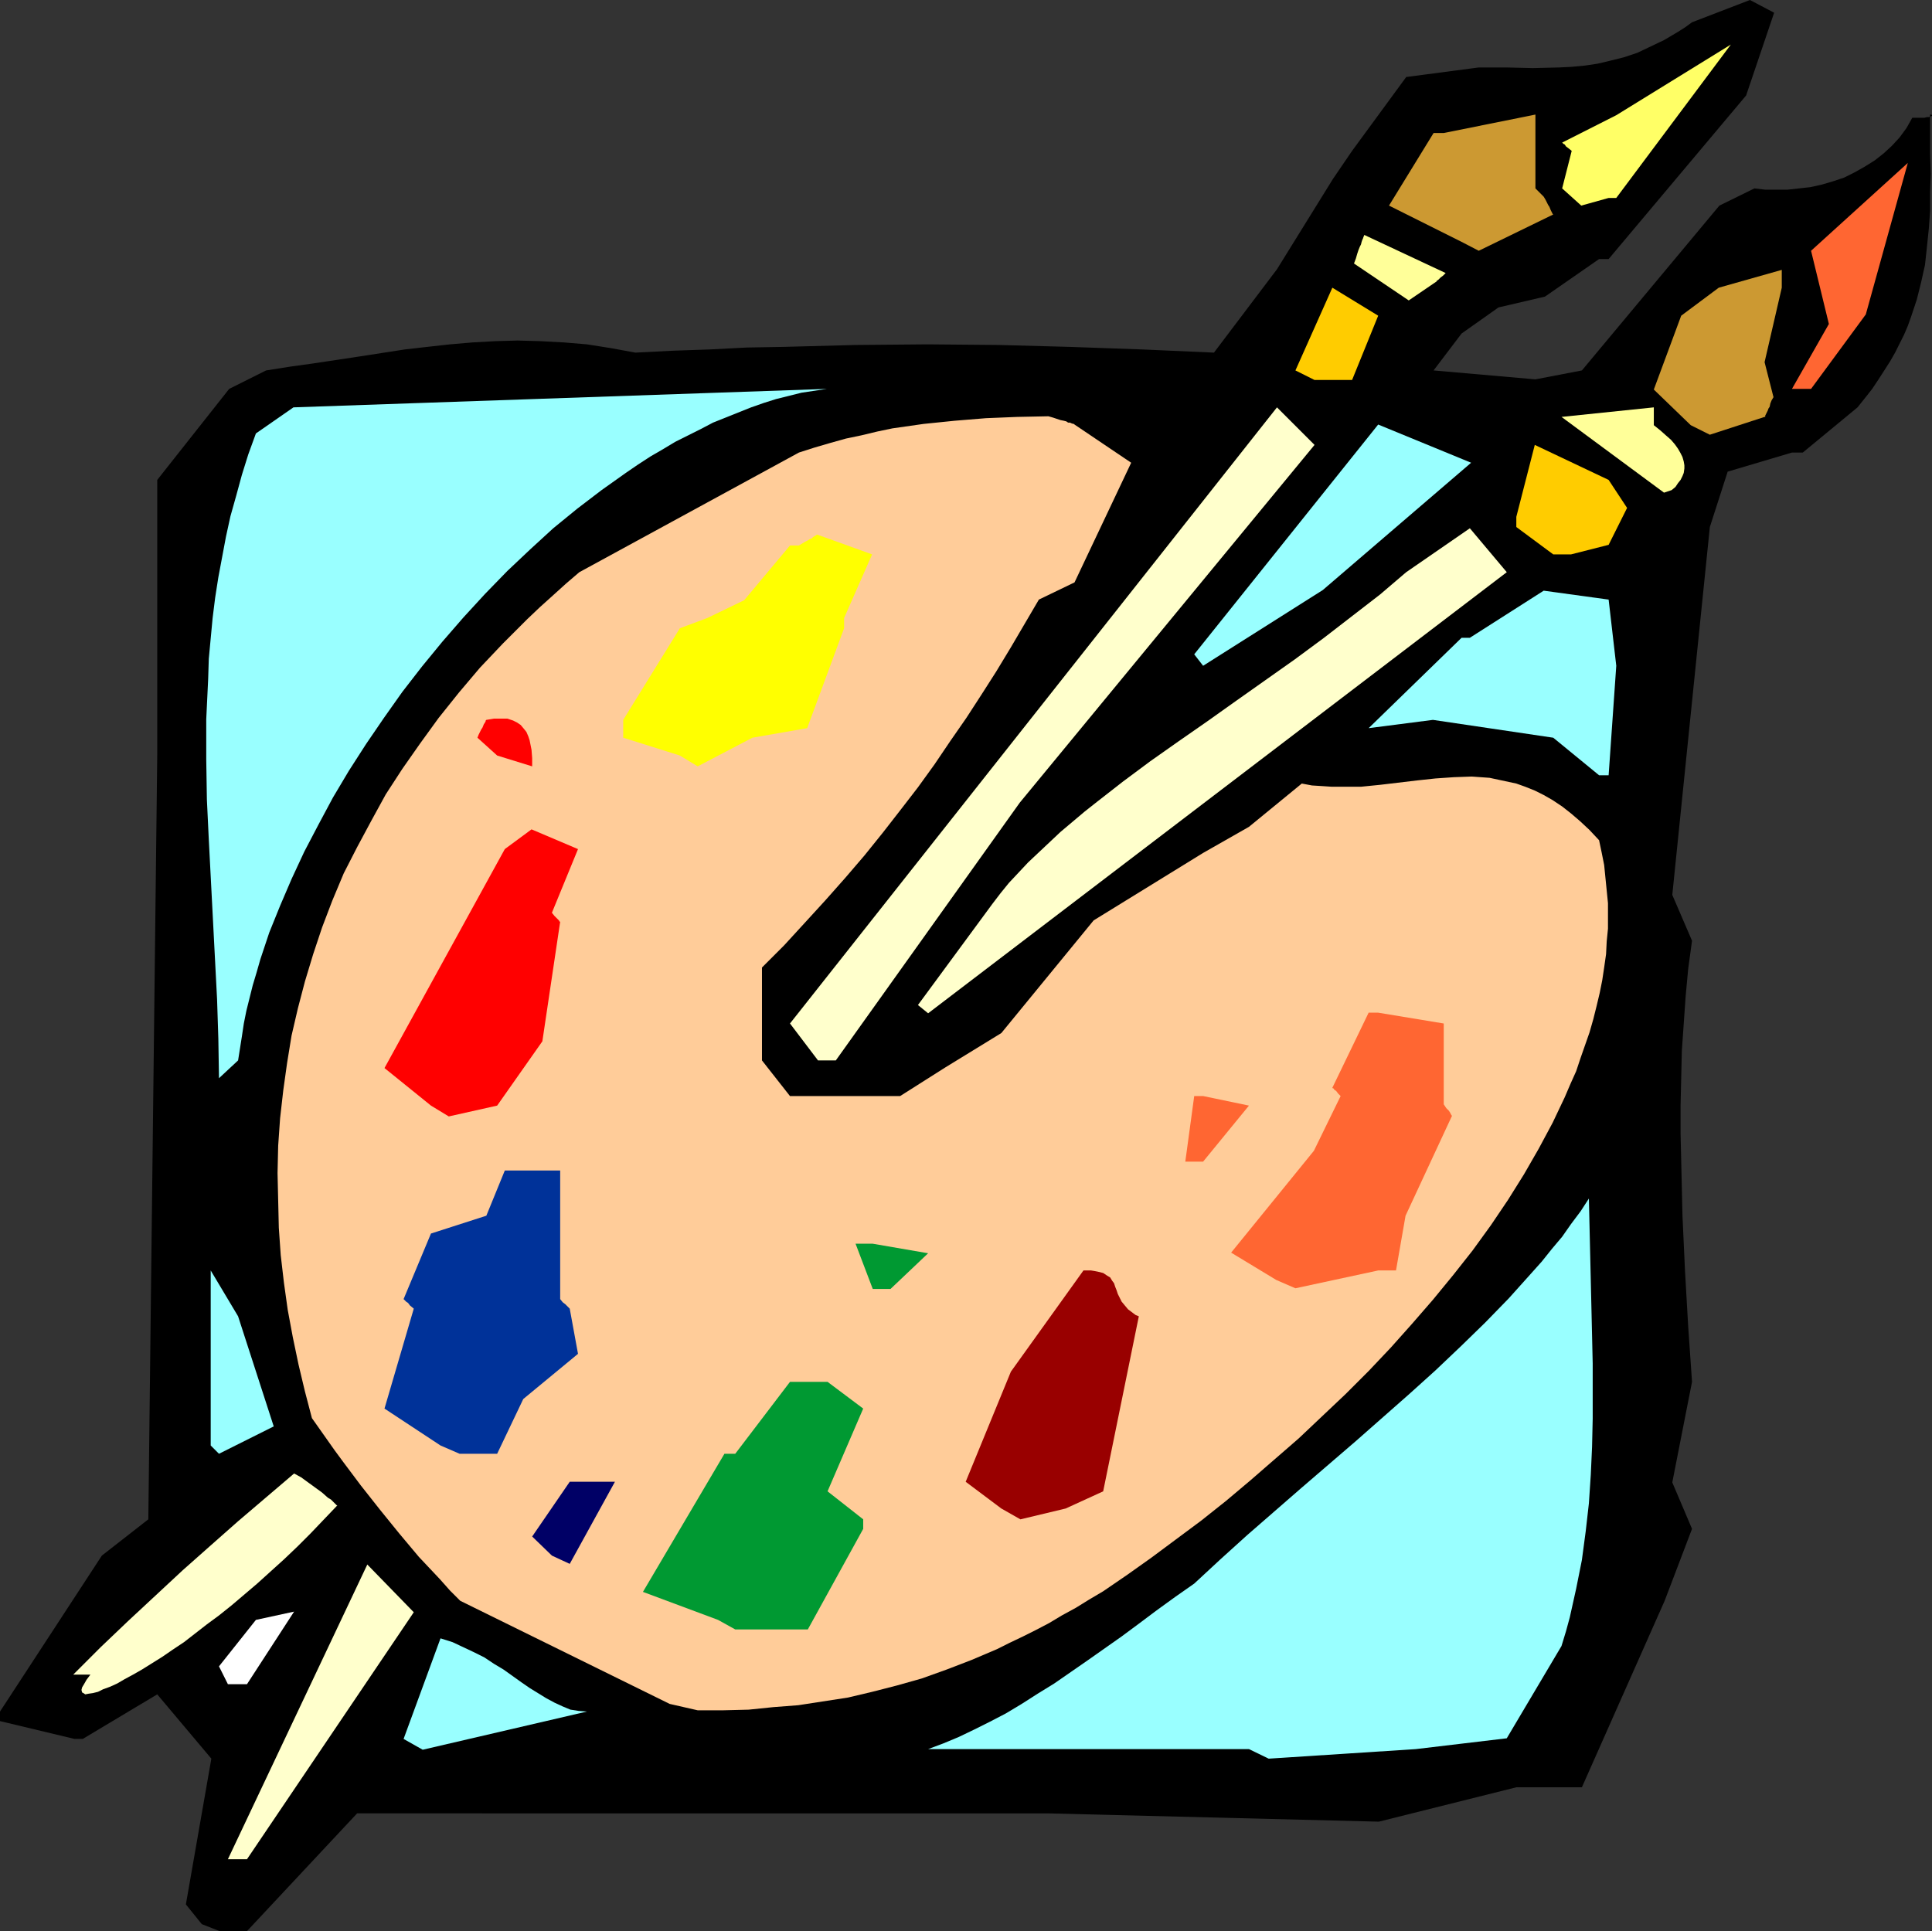
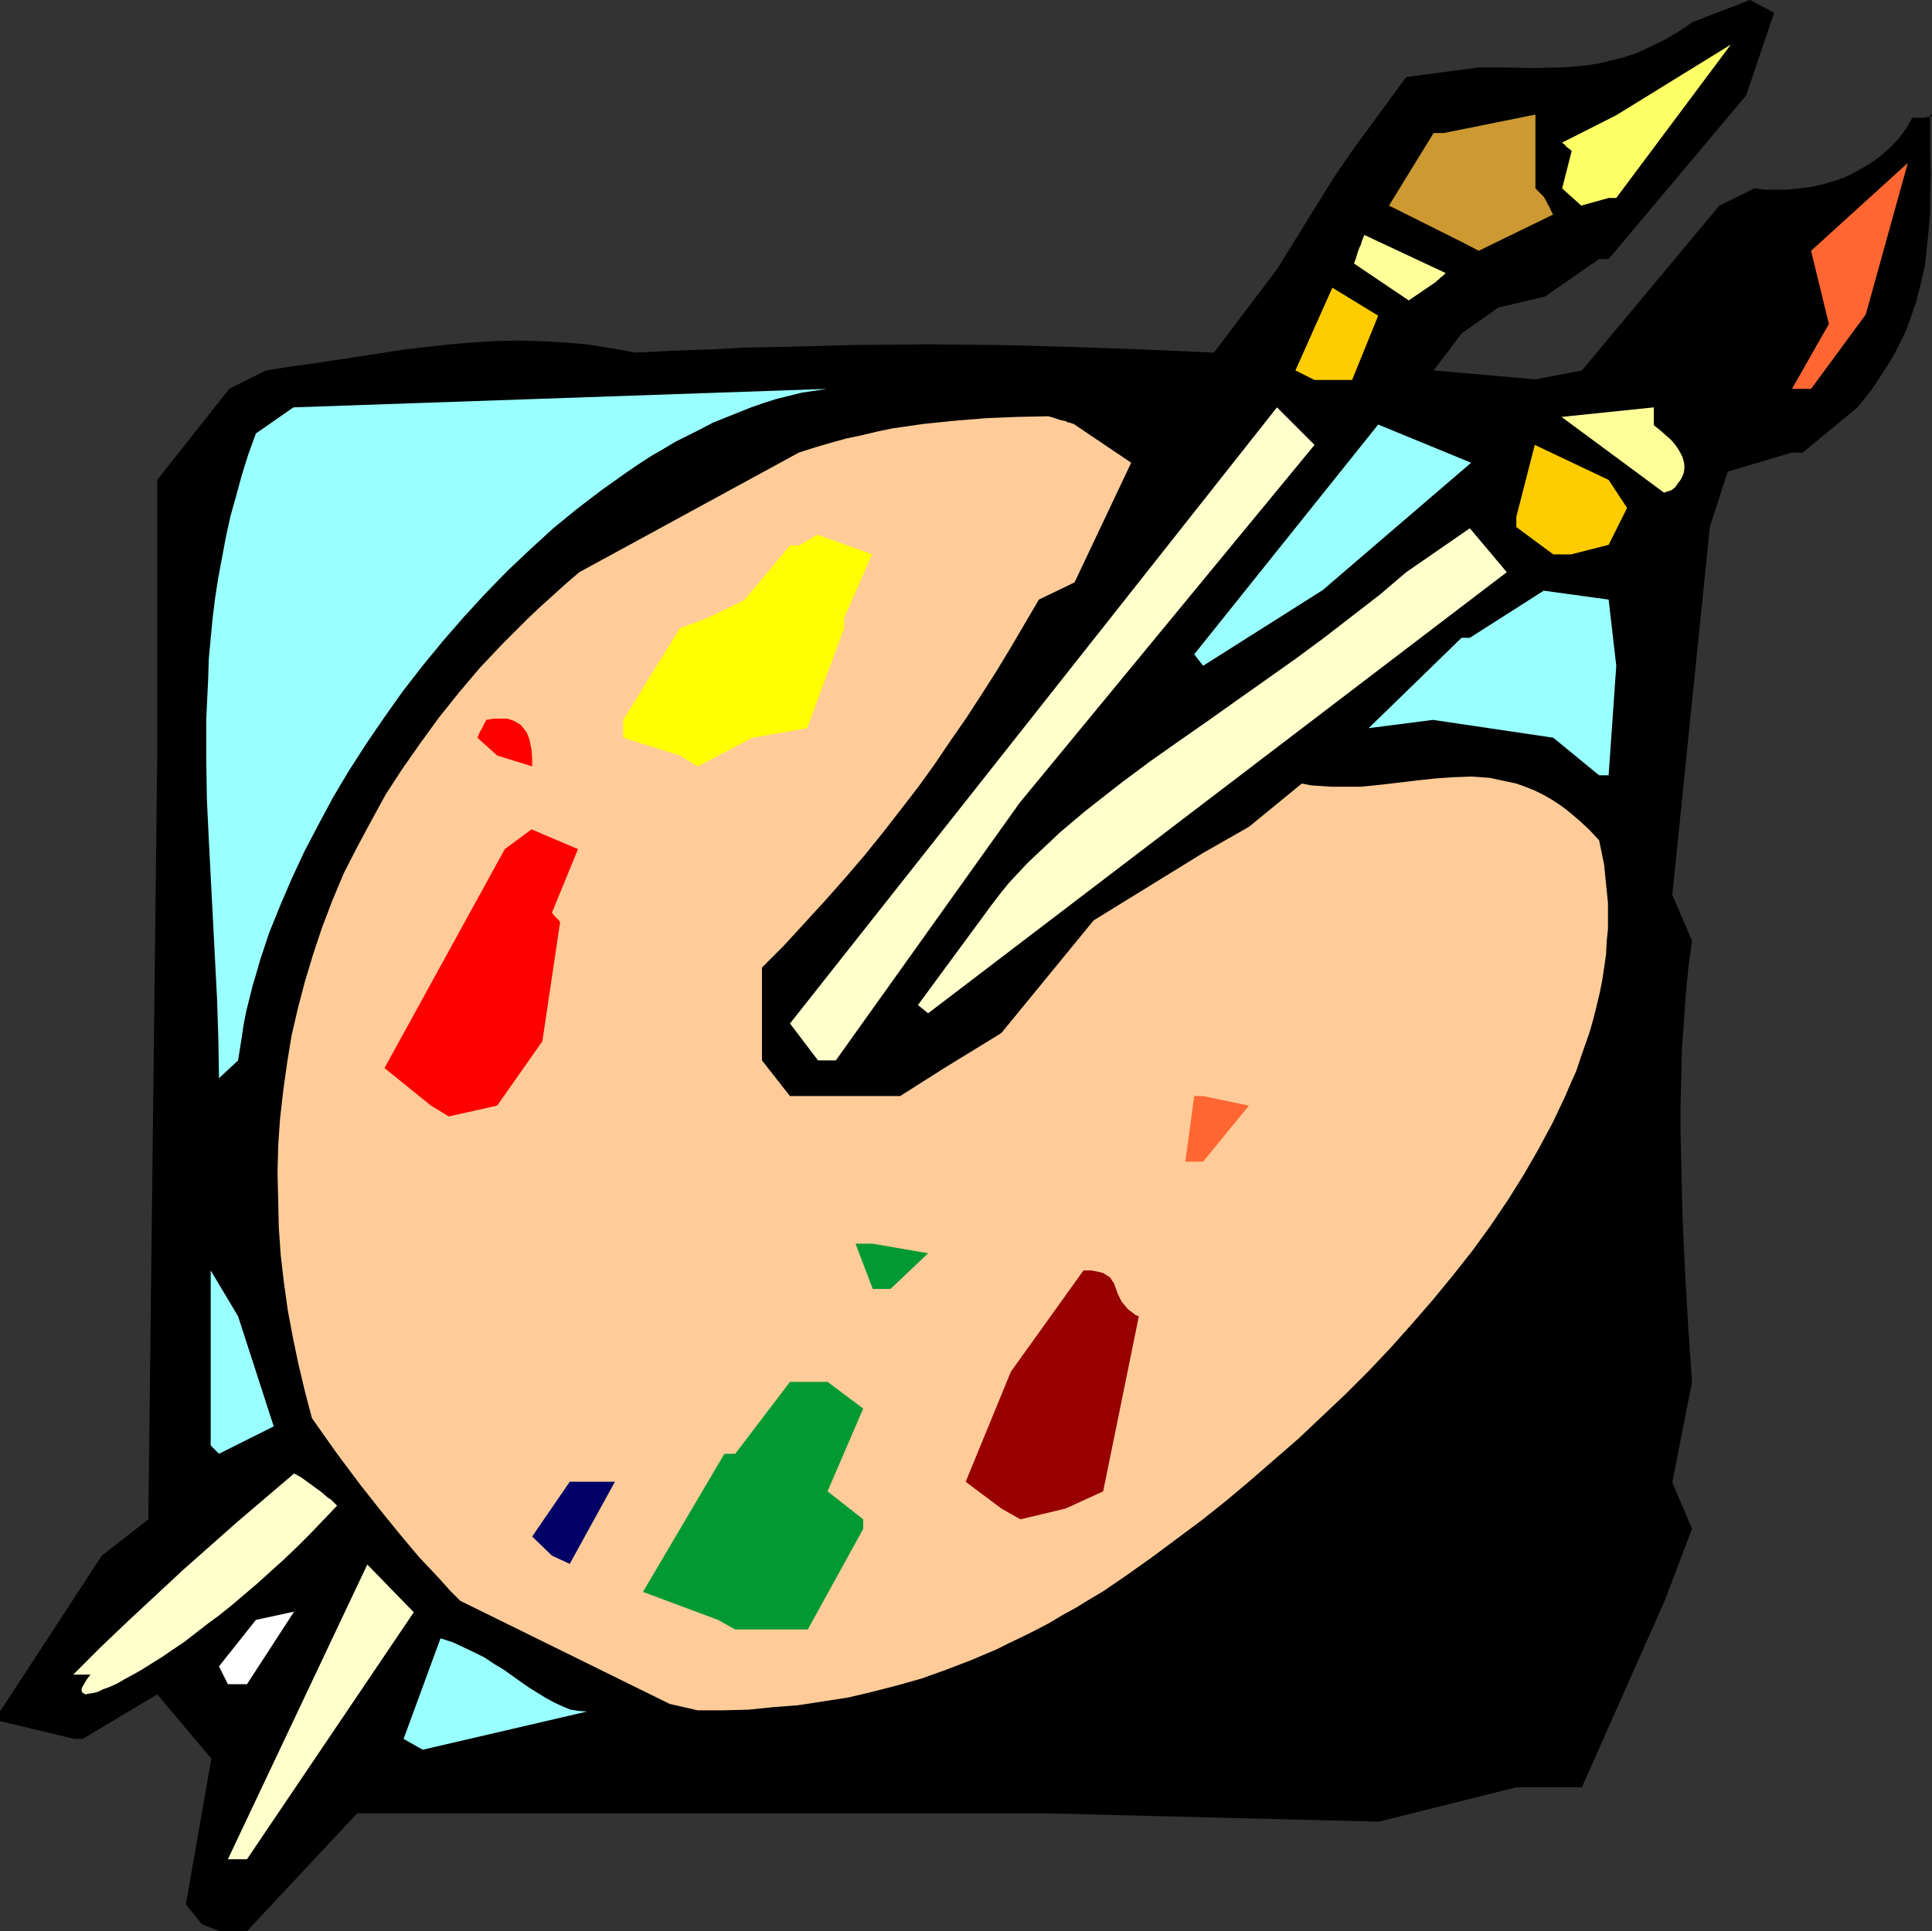
<svg xmlns="http://www.w3.org/2000/svg" xmlns:ns1="http://sodipodi.sourceforge.net/DTD/sodipodi-0.dtd" xmlns:ns2="http://www.inkscape.org/namespaces/inkscape" version="1.0" width="129.766mm" height="129.724mm" id="svg31" ns1:docname="Palette &amp; Brushes 08.wmf">
  <rect width="100%" height="100%" fill="#333333" stroke="none" />
  <ns1:namedview id="namedview31" pagecolor="#ffffff" bordercolor="#000000" borderopacity="0.25" ns2:showpageshadow="2" ns2:pageopacity="0.0" ns2:pagecheckerboard="0" ns2:deskcolor="#d1d1d1" ns2:document-units="mm" />
  <defs id="defs1">
    <pattern id="WMFhbasepattern" patternUnits="userSpaceOnUse" width="6" height="6" x="0" y="0" />
  </defs>
  <path style="fill:#000000;fill-opacity:1;fill-rule:evenodd;stroke:none" d="M 51.227,488.516 47.187,483.507 53.651,446.5 39.915,430.179 21.008,441.491 H 18.907 L 0,436.966 v -2.424 l 25.856,-39.592 11.797,-9.211 2.262,-193.92 v -69.973 l 18.261,-23.109 9.373,-4.686 6.141,-0.97 5.818,-0.808 11.797,-1.778 11.474,-1.778 5.656,-0.646 5.818,-0.646 5.656,-0.485 5.818,-0.323 5.656,-0.162 5.818,0.162 5.979,0.323 5.818,0.485 6.141,0.97 6.141,1.131 9.534,-0.485 9.373,-0.323 9.373,-0.485 9.211,-0.162 18.422,-0.485 18.261,-0.162 18.099,0.162 18.099,0.485 18.261,0.646 18.261,0.808 15.998,-21.17 14.221,-22.947 4.848,-7.11 13.736,-18.746 18.422,-2.424 h 6.949 l 6.787,0.162 6.626,-0.162 3.232,-0.162 3.394,-0.323 3.232,-0.485 3.394,-0.808 3.232,-0.808 3.394,-1.131 3.394,-1.616 3.394,-1.616 3.555,-2.101 1.778,-1.131 1.778,-1.293 L 444.238,0 450.379,3.232 443.268,24.24 408.363,65.771 h -2.424 l -13.736,9.534 -11.797,2.747 -9.373,6.626 -7.11,9.373 25.856,2.262 11.797,-2.262 34.906,-41.854 8.888,-4.363 2.747,0.323 h 2.747 2.909 l 2.909,-0.323 2.909,-0.323 2.909,-0.646 2.747,-0.808 2.909,-0.97 2.586,-1.293 2.586,-1.454 2.586,-1.616 2.262,-1.778 2.101,-1.939 1.939,-2.101 1.778,-2.424 1.454,-2.586 h 1.131 1.131 0.808 l 0.646,-0.162 h 0.485 l 0.323,-0.162 h 0.162 l 0.323,-0.162 v -0.162 l -0.162,-0.162 h -0.162 -0.162 v 5.171 4.848 l 0.162,5.01 -0.162,4.686 v 4.686 l -0.323,4.525 -0.485,4.686 -0.485,4.525 -0.97,4.363 -1.131,4.525 -1.454,4.363 -0.808,2.262 -0.97,2.262 -1.131,2.262 -1.131,2.262 -1.293,2.262 -1.454,2.262 -1.454,2.262 -1.616,2.424 -1.778,2.262 -1.939,2.424 -13.898,11.474 h -2.747 l -16.322,4.848 -4.525,14.059 -9.534,93.405 5.01,11.635 -0.97,7.11 -0.646,6.949 -0.485,6.949 -0.485,6.949 -0.162,6.949 -0.162,6.949 v 7.11 l 0.162,6.787 0.323,14.059 0.646,14.059 0.808,14.059 0.97,14.059 -5.01,25.533 5.01,11.797 -6.949,18.261 -21.008,47.349 h -16.645 l -34.906,8.726 -83.87,-2.101 H 90.657 l -27.957,29.896 h -6.949 z" id="path1" />
  <path style="fill:#ffffcc;fill-opacity:1;fill-rule:evenodd;stroke:none" d="m 57.853,472.033 35.39,-74.821 11.797,12.12 -42.339,62.701 z" id="path2" />
-   <path style="fill:#99ffff;fill-opacity:1;fill-rule:evenodd;stroke:none" d="m 317.059,444.076 h -81.446 l 3.878,-1.454 3.878,-1.616 4.04,-1.939 3.878,-1.939 4.04,-2.101 4.04,-2.424 4.04,-2.586 4.202,-2.586 4.202,-2.909 4.202,-2.909 4.363,-3.07 4.363,-3.07 4.363,-3.232 4.525,-3.394 4.686,-3.394 4.848,-3.394 6.626,-6.141 6.787,-6.141 13.736,-11.958 13.898,-11.958 6.787,-5.979 6.787,-5.979 6.626,-5.979 6.464,-6.141 6.141,-5.979 5.979,-6.141 5.656,-6.302 2.747,-3.07 2.586,-3.232 2.586,-3.07 2.262,-3.232 2.424,-3.232 2.101,-3.232 0.323,13.898 0.323,13.898 0.323,14.059 v 7.11 6.949 l -0.162,7.11 -0.323,7.11 -0.485,7.272 -0.808,7.11 -0.97,7.272 -1.454,7.272 -1.616,7.272 -0.97,3.555 -1.131,3.717 -13.898,23.432 -23.109,2.747 -37.33,2.424 z" id="path3" />
  <path style="fill:#99ffff;fill-opacity:1;fill-rule:evenodd;stroke:none" d="m 102.454,441.491 9.373,-25.533 3.07,0.97 2.747,1.293 2.747,1.293 2.586,1.293 2.424,1.616 2.424,1.454 4.525,3.232 2.101,1.454 2.101,1.293 2.101,1.293 2.101,1.131 2.101,0.97 1.939,0.808 2.101,0.323 2.101,0.162 -41.693,9.696 z" id="path4" />
  <path style="fill:#ffcc99;fill-opacity:1;fill-rule:evenodd;stroke:none" d="m 170.003,432.603 -53.166,-26.179 -2.586,-2.586 -2.586,-2.909 -5.333,-5.656 -5.01,-5.979 -4.848,-5.979 -4.848,-6.141 -4.363,-5.818 -2.262,-3.07 -1.939,-2.747 -1.939,-2.747 -1.939,-2.747 -1.778,-6.787 -1.616,-6.787 -1.454,-6.949 -1.293,-6.949 -0.97,-6.949 -0.808,-6.949 -0.485,-6.949 -0.162,-6.949 -0.162,-6.949 0.162,-6.949 0.485,-6.949 0.808,-7.11 0.97,-6.949 1.131,-6.949 1.616,-6.949 1.778,-6.787 2.101,-6.949 2.262,-6.787 2.586,-6.787 2.909,-6.949 3.394,-6.626 3.555,-6.626 3.717,-6.787 4.202,-6.464 4.525,-6.464 4.686,-6.464 5.171,-6.464 5.333,-6.302 2.909,-3.07 2.909,-3.07 3.07,-3.07 3.07,-3.07 3.232,-3.07 3.232,-2.909 3.394,-3.07 3.394,-2.909 55.752,-30.381 4.04,-1.293 3.878,-1.131 4.04,-1.131 3.878,-0.808 4.04,-0.97 3.878,-0.808 7.918,-1.131 7.918,-0.808 7.918,-0.646 7.918,-0.323 7.918,-0.162 1.131,0.323 0.97,0.323 0.97,0.323 0.808,0.162 0.646,0.162 0.485,0.323 h 0.485 l 0.323,0.162 0.485,0.162 h 0.162 l 0.162,0.162 14.382,9.696 -14.382,30.381 -9.05,4.363 -7.11,12.12 -3.717,6.141 -3.717,5.818 -3.878,5.979 -4.04,5.818 -4.04,5.979 -4.202,5.818 -4.363,5.656 -4.525,5.818 -4.686,5.818 -4.848,5.656 -5.01,5.656 -5.171,5.656 -5.333,5.818 -5.656,5.656 v 21.008 2.586 l 7.11,9.05 h 27.957 l 11.474,-7.272 14.221,-8.726 23.432,-28.603 27.795,-17.13 11.635,-6.626 13.413,-10.989 2.586,0.485 2.586,0.162 2.424,0.162 h 2.586 4.848 l 4.848,-0.485 9.534,-1.131 4.525,-0.485 4.686,-0.323 4.525,-0.162 2.262,0.162 2.262,0.162 2.262,0.485 2.262,0.485 2.262,0.485 2.262,0.808 2.424,0.97 2.262,1.131 2.262,1.293 2.424,1.616 2.262,1.778 2.262,1.939 2.424,2.262 2.424,2.586 0.646,3.07 0.646,3.232 0.323,3.232 0.323,3.232 0.323,3.232 v 3.232 3.232 l -0.323,3.232 -0.162,3.232 -0.485,3.394 -0.485,3.232 -0.646,3.232 -0.808,3.394 -0.808,3.232 -0.97,3.394 -1.131,3.232 -1.131,3.232 -1.131,3.394 -1.454,3.232 -1.454,3.394 -3.07,6.464 -3.555,6.626 -3.717,6.464 -4.04,6.464 -4.363,6.464 -4.686,6.464 -4.848,6.141 -5.171,6.302 -5.333,6.141 -5.333,5.979 -5.656,5.979 -5.818,5.818 -5.979,5.656 -5.979,5.656 -6.141,5.333 -6.141,5.333 -6.141,5.171 -6.302,5.01 -6.302,4.686 -6.302,4.686 -6.141,4.363 -6.141,4.202 -3.555,2.101 -3.394,2.101 -3.555,1.939 -3.232,1.939 -3.394,1.778 -3.232,1.616 -3.394,1.616 -3.232,1.616 -6.464,2.747 -6.302,2.424 -6.302,2.262 -6.302,1.778 -6.302,1.616 -6.141,1.454 -6.302,0.97 -6.302,0.97 -6.302,0.485 -6.302,0.646 -6.464,0.162 h -6.464 z" id="path5" />
  <path style="fill:#ffffcc;fill-opacity:1;fill-rule:evenodd;stroke:none" d="m 18.584,425.169 6.949,-6.949 6.949,-6.626 6.949,-6.464 6.949,-6.464 7.11,-6.302 6.949,-6.141 14.221,-12.12 1.778,0.97 1.778,1.293 1.778,1.293 1.778,1.293 1.454,1.293 0.808,0.485 0.485,0.485 0.485,0.485 0.323,0.323 0.162,0.162 h 0.162 l -3.394,3.555 -3.394,3.555 -3.394,3.394 -3.394,3.232 -3.394,3.07 -3.394,3.07 -3.232,2.747 -3.232,2.747 -3.232,2.586 -3.07,2.262 -2.909,2.262 -2.909,2.262 -2.909,1.939 -2.586,1.778 -2.586,1.616 -2.586,1.616 -2.262,1.293 -2.101,1.131 -1.939,1.131 -1.778,0.808 -1.778,0.646 -1.293,0.646 -1.293,0.323 -1.131,0.162 -0.808,0.162 -0.485,-0.323 -0.323,-0.162 -0.162,-0.646 0.162,-0.646 0.485,-0.808 0.646,-1.131 0.485,-0.646 0.485,-0.646 z" id="path6" />
  <path style="fill:#ffffff;fill-opacity:1;fill-rule:evenodd;stroke:none" d="m 57.853,427.593 -2.262,-4.525 9.373,-11.797 9.696,-2.101 -11.958,18.422 z" id="path7" />
  <path style="fill:#009932;fill-opacity:1;fill-rule:evenodd;stroke:none" d="m 182.285,411.272 -19.069,-7.11 20.685,-35.067 h 2.747 l 13.898,-18.261 h 9.534 l 9.05,6.787 -9.05,21.008 9.05,7.11 v 2.424 l -14.059,25.533 h -18.422 z" id="path8" />
  <path style="fill:#000066;fill-opacity:1;fill-rule:evenodd;stroke:none" d="m 140.107,394.95 -5.01,-4.848 9.534,-13.898 h 11.474 l -11.474,20.846 z" id="path9" />
  <path style="fill:#990000;fill-opacity:1;fill-rule:evenodd;stroke:none" d="m 254.197,382.992 -9.05,-6.787 11.474,-27.957 18.422,-25.694 h 1.131 0.808 l 0.97,0.162 0.808,0.162 0.646,0.162 0.646,0.162 0.97,0.646 0.808,0.485 0.485,0.808 0.485,0.646 0.323,0.97 0.323,0.808 0.323,0.97 0.485,0.97 0.485,0.97 0.808,0.97 0.808,0.97 1.293,0.97 0.646,0.485 0.808,0.323 -9.05,44.44 -9.534,4.363 -11.474,2.747 z" id="path10" />
  <path style="fill:#99ffff;fill-opacity:1;fill-rule:evenodd;stroke:none" d="m 53.49,366.993 v -44.44 l 6.949,11.635 9.05,27.957 -13.898,6.949 z" id="path11" />
-   <path style="fill:#003299;fill-opacity:1;fill-rule:evenodd;stroke:none" d="m 111.827,366.993 -14.221,-9.373 7.434,-25.371 -0.97,-0.808 -0.485,-0.646 -0.485,-0.323 -0.323,-0.323 -0.162,-0.162 -0.162,-0.162 6.949,-16.645 14.059,-4.525 4.686,-11.474 h 14.059 v 32.643 l 0.646,0.808 0.646,0.485 0.485,0.485 0.323,0.323 0.162,0.162 0.162,0.162 2.101,11.474 -13.898,11.474 -6.626,13.898 h -9.534 z" id="path12" />
  <path style="fill:#009932;fill-opacity:1;fill-rule:evenodd;stroke:none" d="m 221.553,327.24 -4.363,-11.474 h 4.363 l 14.059,2.424 -9.534,9.05 z" id="path13" />
-   <path style="fill:#ff6632;fill-opacity:1;fill-rule:evenodd;stroke:none" d="m 324.008,324.977 -11.474,-6.949 21.008,-25.856 6.787,-13.898 -0.646,-0.646 -0.485,-0.646 -0.485,-0.323 -0.162,-0.323 h -0.162 l -0.162,-0.162 9.211,-19.069 h 2.424 l 16.645,2.747 v 20.523 l 0.646,0.97 0.646,0.646 0.323,0.485 0.162,0.323 0.162,0.323 0.162,0.162 -11.797,25.371 -2.424,13.898 h -4.525 l -21.008,4.525 z" id="path14" />
  <path style="fill:#ff6632;fill-opacity:1;fill-rule:evenodd;stroke:none" d="m 300.899,294.92 2.262,-16.645 h 2.262 l 11.635,2.424 -11.635,14.221 z" id="path15" />
  <path style="fill:#ff0000;fill-opacity:1;fill-rule:evenodd;stroke:none" d="m 109.403,280.699 -11.797,-9.534 30.542,-55.59 6.787,-5.01 11.797,5.01 -6.626,16.16 0.646,0.808 0.485,0.485 0.485,0.485 0.162,0.162 0.162,0.323 h 0.162 l -4.525,30.381 -11.474,16.322 -12.282,2.747 z" id="path16" />
  <path style="fill:#99ffff;fill-opacity:1;fill-rule:evenodd;stroke:none" d="m 55.59,273.75 -0.162,-10.019 -0.323,-10.019 -2.101,-40.562 -0.485,-10.181 -0.162,-10.181 v -10.181 l 0.485,-10.181 0.162,-5.171 0.485,-5.171 0.485,-5.171 0.646,-5.171 0.808,-5.171 0.97,-5.171 0.97,-5.171 1.131,-5.171 1.454,-5.171 1.454,-5.333 1.616,-5.171 1.939,-5.333 9.534,-6.626 135.421,-4.686 -3.232,0.485 -3.232,0.485 -3.232,0.808 -3.232,0.808 -3.07,0.97 -3.232,1.131 -3.232,1.293 -3.232,1.293 -3.232,1.293 -3.07,1.616 -3.232,1.616 -3.232,1.616 -3.232,1.939 -3.07,1.778 -3.232,2.101 -3.07,2.101 -6.141,4.363 -6.141,4.686 -6.141,5.01 -5.818,5.333 -5.818,5.494 -5.656,5.818 -5.494,5.979 -5.333,6.141 -5.171,6.302 -5.01,6.464 -4.686,6.626 -4.525,6.626 -4.363,6.787 -4.04,6.787 -3.717,6.949 -3.555,6.787 -3.232,6.949 -2.909,6.787 -2.747,6.787 -1.131,3.394 -1.131,3.394 -0.97,3.394 -0.97,3.232 -0.808,3.232 -0.808,3.232 -0.646,3.232 -0.485,3.232 -0.485,3.07 -0.485,3.07 z" id="path17" />
  <path style="fill:#ffffcc;fill-opacity:1;fill-rule:evenodd;stroke:none" d="m 207.656,269.225 -7.11,-9.373 123.624,-156.429 9.534,9.534 -74.821,90.819 -46.702,65.448 z" id="path18" />
  <path style="fill:#ffffcc;fill-opacity:1;fill-rule:evenodd;stroke:none" d="m 233.027,255.166 18.907,-25.694 2.101,-2.747 2.101,-2.586 2.424,-2.586 2.424,-2.586 2.747,-2.586 2.747,-2.586 2.747,-2.586 3.07,-2.586 3.07,-2.586 3.07,-2.424 6.626,-5.171 6.949,-5.171 7.11,-5.01 7.434,-5.171 7.272,-5.171 14.867,-10.504 7.434,-5.494 7.11,-5.494 7.11,-5.494 6.626,-5.656 16.16,-11.15 9.373,11.15 -146.894,111.989 z" id="path19" />
  <path style="fill:#99ffff;fill-opacity:1;fill-rule:evenodd;stroke:none" d="m 405.939,196.829 -11.635,-9.534 -30.542,-4.525 -16.322,2.101 23.594,-22.947 h 2.101 l 18.746,-11.958 16.483,2.262 1.939,16.806 -1.939,27.795 z" id="path20" />
  <path style="fill:#ff0000;fill-opacity:1;fill-rule:evenodd;stroke:none" d="m 126.209,191.819 -5.01,-4.525 0.323,-0.808 0.323,-0.646 0.323,-0.646 0.323,-0.485 0.323,-0.808 0.323,-0.485 0.162,-0.323 v -0.162 l 0.162,-0.162 0.97,-0.162 0.97,-0.162 h 1.939 1.454 l 1.454,0.485 0.97,0.485 0.97,0.646 0.808,0.97 0.646,0.808 0.485,1.131 0.323,0.97 0.485,2.424 0.162,2.101 v 2.101 z" id="path21" />
  <path style="fill:#ffff00;fill-opacity:1;fill-rule:evenodd;stroke:none" d="m 172.589,191.819 -14.382,-4.525 v -4.525 l 14.382,-23.27 6.949,-2.586 9.373,-4.525 11.635,-13.898 h 2.262 l 0.808,-0.485 0.808,-0.485 0.646,-0.323 0.485,-0.323 0.485,-0.162 0.323,-0.323 0.485,-0.323 0.323,-0.162 0.162,-0.162 h 0.162 l 13.898,5.01 -7.11,16.16 v 2.586 l -9.373,25.371 -13.898,2.424 -13.898,7.272 z" id="path22" />
  <path style="fill:#99ffff;fill-opacity:1;fill-rule:evenodd;stroke:none" d="m 303.161,166.125 46.702,-58.338 23.594,9.696 -37.653,32.32 -30.381,19.23 z" id="path23" />
  <path style="fill:#ffcc00;fill-opacity:1;fill-rule:evenodd;stroke:none" d="m 394.304,140.753 -9.373,-6.949 v -2.586 l 4.686,-18.261 18.746,8.888 4.686,7.11 -4.686,9.373 -9.534,2.424 z" id="path24" />
  <path style="fill:#ffff99;fill-opacity:1;fill-rule:evenodd;stroke:none" d="m 422.422,125.078 -26.018,-19.23 23.432,-2.424 v 4.525 l 1.616,1.293 1.454,1.293 1.293,1.131 0.97,1.131 0.808,1.131 0.646,1.131 0.485,0.97 0.323,1.131 0.162,0.97 v 0.808 l -0.162,1.131 -0.323,0.808 -0.485,0.97 -0.646,0.808 -0.646,0.97 -0.97,0.808 z" id="path25" />
-   <path style="fill:#cc9932;fill-opacity:1;fill-rule:evenodd;stroke:none" d="m 429.209,107.949 -9.373,-9.05 6.949,-18.746 9.534,-7.11 15.998,-4.525 v 4.525 l -4.363,18.907 2.262,8.888 -0.485,0.808 -0.323,0.808 -0.162,0.808 -0.323,0.485 -0.162,0.485 -0.162,0.323 -0.323,0.646 -0.162,0.323 v 0.323 h -0.162 l -13.898,4.525 z" id="path26" />
  <path style="fill:#ff6632;fill-opacity:1;fill-rule:evenodd;stroke:none" d="m 454.903,98.737 9.373,-16.483 -4.525,-18.584 24.563,-22.301 -10.666,38.461 -13.898,18.907 z" id="path27" />
  <path style="fill:#ffcc00;fill-opacity:1;fill-rule:evenodd;stroke:none" d="m 328.856,94.051 9.373,-21.008 11.635,7.11 -6.626,16.322 h -9.534 z" id="path28" />
  <path style="fill:#ffff99;fill-opacity:1;fill-rule:evenodd;stroke:none" d="m 357.62,76.275 -13.898,-9.373 0.485,-1.293 0.323,-1.131 0.323,-0.97 0.323,-0.808 0.323,-0.646 0.162,-0.646 0.162,-0.485 0.162,-0.323 0.162,-0.485 0.162,-0.323 v -0.162 l 20.685,9.696 -0.646,0.646 -0.646,0.485 -0.485,0.485 -0.162,0.162 -0.323,0.162 v 0.162 z" id="path29" />
  <path style="fill:#cc9932;fill-opacity:1;fill-rule:evenodd;stroke:none" d="M 371.033,61.408 352.611,52.197 363.923,33.774 h 2.586 l 23.27,-4.686 v 18.746 l 0.646,0.646 0.646,0.646 0.323,0.323 0.323,0.323 0.162,0.162 v 0 l 0.485,0.808 0.323,0.646 0.323,0.646 0.323,0.485 0.323,0.808 0.323,0.646 0.162,0.323 0.162,0.162 v 0 l -18.907,9.211 z" id="path30" />
  <path style="fill:#ffff66;fill-opacity:1;fill-rule:evenodd;stroke:none" d="m 401.414,52.197 -4.848,-4.363 2.424,-9.534 -0.808,-0.646 -0.646,-0.485 -0.323,-0.485 -0.323,-0.162 -0.162,-0.162 -0.162,-0.162 13.736,-6.949 29.088,-17.938 -29.088,38.946 h -1.939 z" id="path31" />
</svg>